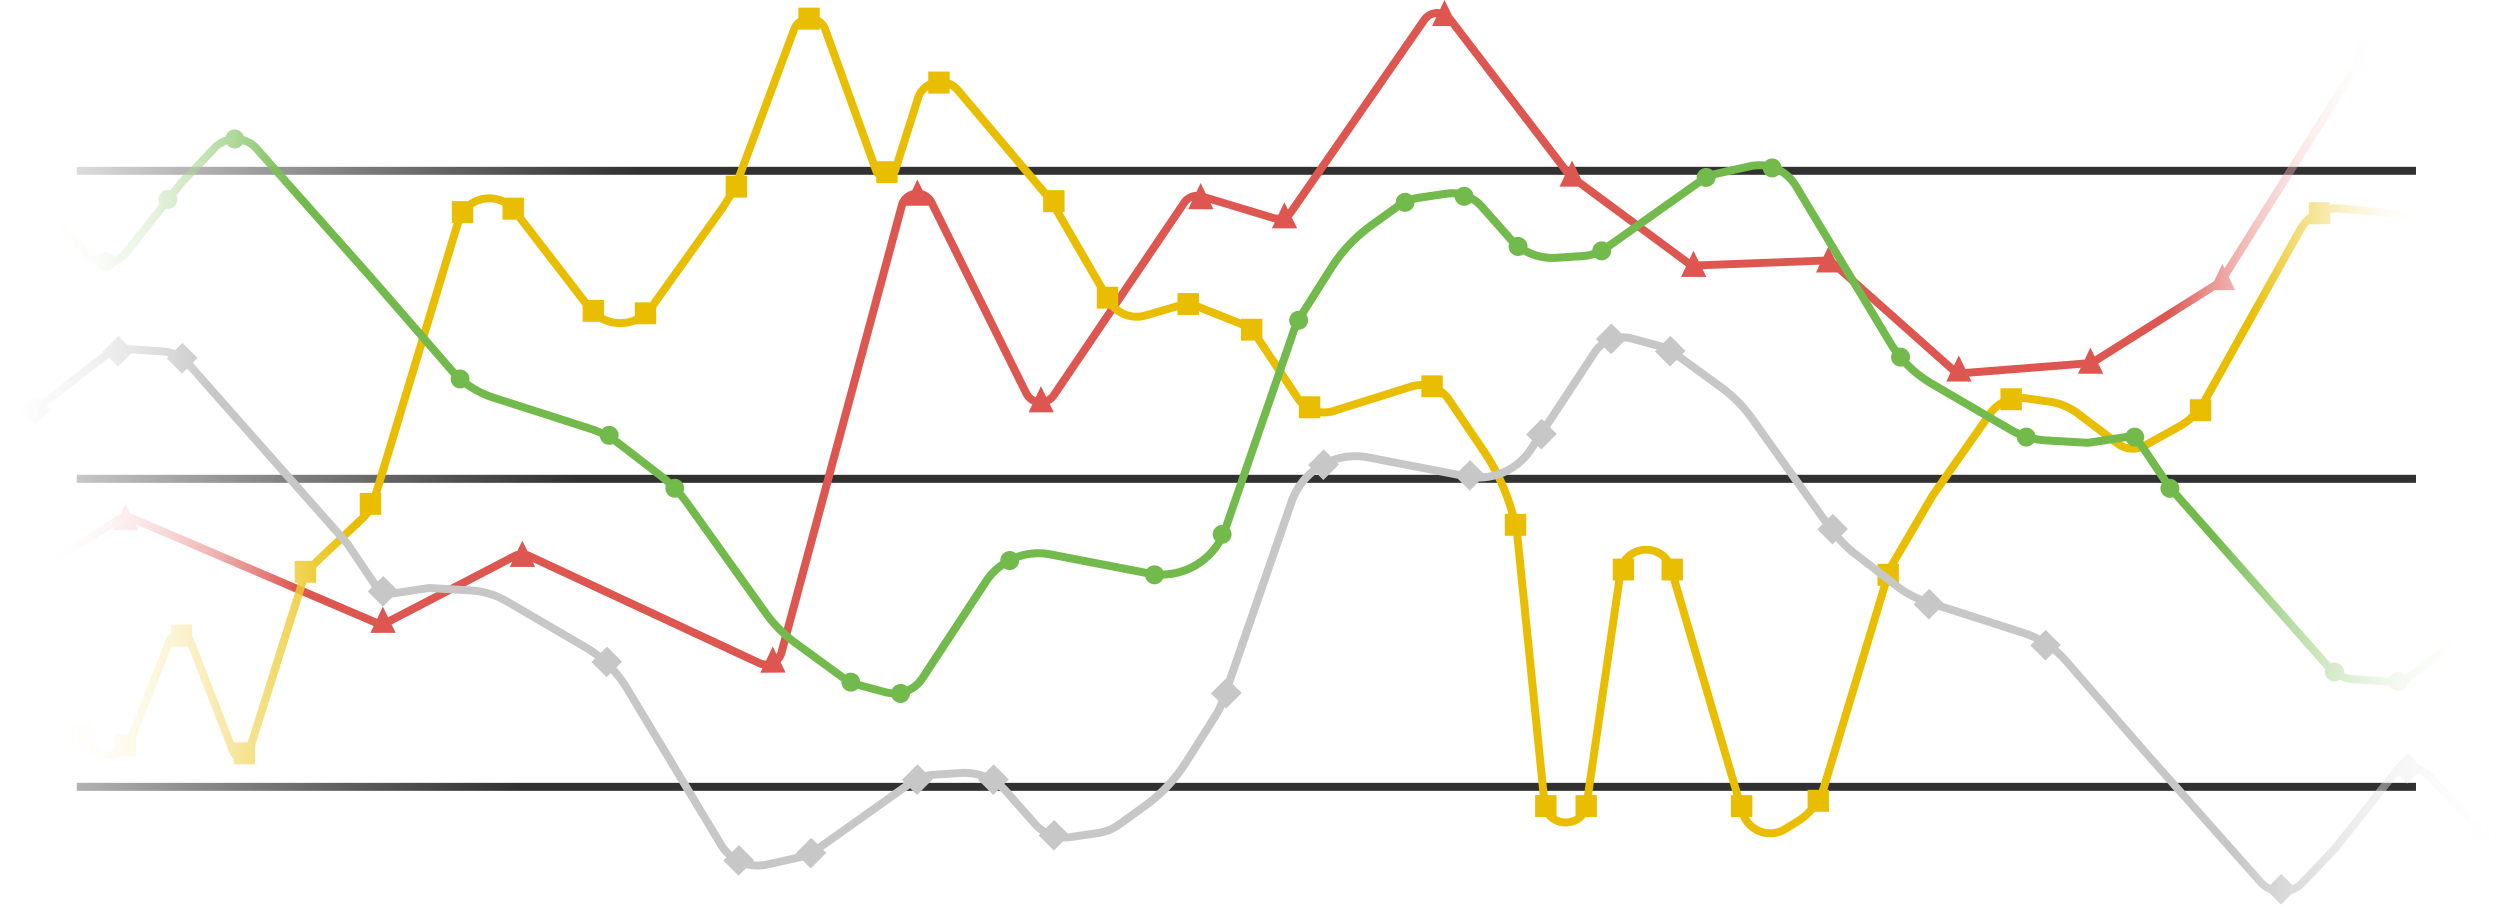
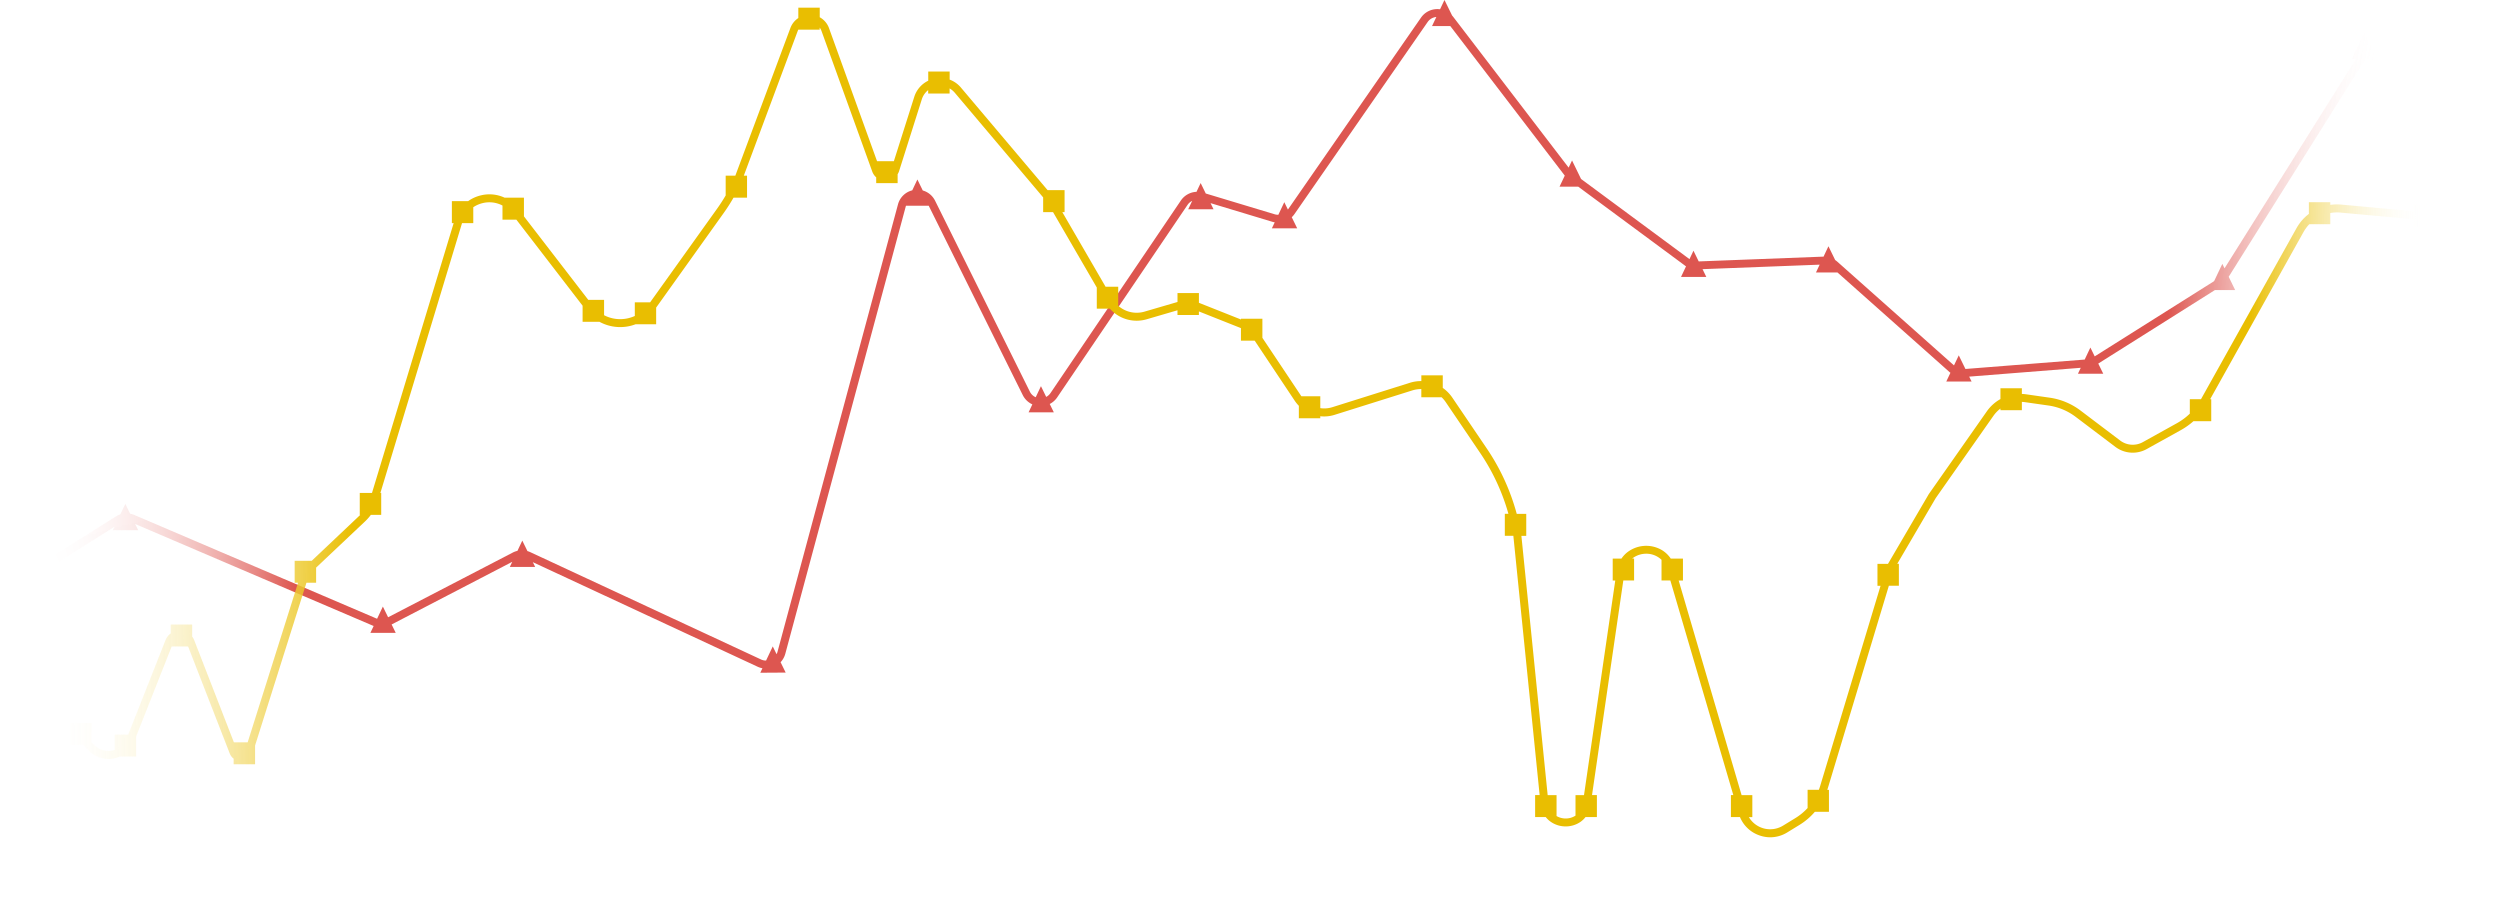
<svg xmlns="http://www.w3.org/2000/svg" width="289.096" height="104.607" viewBox="0 0 289.096 104.607">
  <defs>
    <style>
      .cls-1 {
        fill: url(#linear-gradient);
      }

      .cls-2 {
        fill: url(#linear-gradient-2);
      }

      .cls-3 {
        fill: url(#linear-gradient-3);
      }

      .cls-4 {
        fill: url(#linear-gradient-4);
      }

      .cls-5 {
        fill: url(#linear-gradient-5);
      }
    </style>
    <linearGradient id="linear-gradient" x1="-0.02" y1="0.839" x2="1.019" y2="0.856" gradientUnits="objectBoundingBox">
      <stop offset="0" stop-opacity="0" />
      <stop offset="0.086" stop-color="#313131" />
      <stop offset="0.889" stop-color="#313131" />
      <stop offset="1" stop-opacity="0" />
    </linearGradient>
    <linearGradient id="linear-gradient-2" x1="0.01" y1="0.912" x2="1" y2="0.922" gradientUnits="objectBoundingBox">
      <stop offset="0" stop-color="#fff" stop-opacity="0" />
      <stop offset="0.109" stop-color="#dd5650" />
      <stop offset="0.913" stop-color="#dd5650" />
      <stop offset="1" stop-color="#fff" stop-opacity="0" />
    </linearGradient>
    <linearGradient id="linear-gradient-3" x1="-0.015" y1="0.939" x2="1" y2="0.941" gradientUnits="objectBoundingBox">
      <stop offset="0" stop-color="#fff" stop-opacity="0" />
      <stop offset="0.128" stop-color="#e9be01" />
      <stop offset="0.926" stop-color="#e9be01" />
      <stop offset="1" stop-color="#fff" stop-opacity="0" />
    </linearGradient>
    <linearGradient id="linear-gradient-4" y1="0.184" x2="1" y2="0.184" gradientUnits="objectBoundingBox">
      <stop offset="0" stop-color="#fff" stop-opacity="0" />
      <stop offset="0.103" stop-color="#73ba4c" />
      <stop offset="0.894" stop-color="#73ba4c" />
      <stop offset="1" stop-color="#fff" stop-opacity="0" />
    </linearGradient>
    <linearGradient id="linear-gradient-5" x1="-0.008" y1="0.564" x2="0.997" y2="0.561" gradientUnits="objectBoundingBox">
      <stop offset="0" stop-color="#fff" stop-opacity="0" />
      <stop offset="0.093" stop-color="#c7c7c7" />
      <stop offset="0.889" stop-color="#c7c7c7" />
      <stop offset="1" stop-color="#fff" stop-opacity="0" />
    </linearGradient>
  </defs>
  <g id="graphic-sla-cloud-log-dark" transform="translate(0.002)">
-     <path id="Background_lines" data-name="Background lines" class="cls-1" d="M23914,20064.818v-.924h270.506v.924Zm0-35.617v-.928h270.506v.928Zm0-35.621v-.922h270.506v.922Z" transform="translate(-23905.127 -19973.367)" />
    <g id="Chart_lines" data-name="Chart lines" transform="translate(0 0)">
      <path id="Red" class="cls-2" d="M24001.918,20070.453l.246-.518a2.316,2.316,0,0,1-.561-.18l-25.99-12.09.268.549h-2.926l.279-.588-13.949,7.244.473.969h-2.926l.375-.793-.053-.02-27.527-11.775.35.715h-2.928l.189-.4-10.873,6.852.559,1.141H23914l1.439-3.035.518,1.057,11.436-7.2a2.258,2.258,0,0,1,.525-.246l.572-1.211.557,1.139a2.305,2.305,0,0,1,.488.148l27.984,11.965a.777.777,0,0,0,.086.033l.668-1.41.605,1.238,14.412-7.479a2.312,2.312,0,0,1,.545-.2l.561-1.186.594,1.213a2.267,2.267,0,0,1,.342.129l26.662,12.4a1.332,1.332,0,0,0,.59.131l.775-1.637.441.9a1.475,1.475,0,0,0,.111-.289l13.926-51.715a2.276,2.276,0,0,1,1.652-1.635l.594-1.256.621,1.271a2.293,2.293,0,0,1,1.43,1.193l10.953,22.066a1.37,1.37,0,0,0,.68.652l.605-1.283.607,1.244a1.385,1.385,0,0,0,.5-.449l15.068-22.254a2.3,2.3,0,0,1,1.811-1.012l.482-1.016.59,1.209,7.959,2.4a1.436,1.436,0,0,0,.434.061l.689-1.457.418.855,15.389-22.193a2.289,2.289,0,0,1,1.846-.99,2.434,2.434,0,0,1,.359.02l.51-1.076.883,1.8c.045.049.09.1.131.156l13.344,17.432.395-.828,1.041,2.139,12.539,9.27.461-.973.605,1.238,14.395-.553h.041l.566-1.2.779,1.592a2.328,2.328,0,0,1,.234.18l13.506,12.006.553-1.162.77,1.574,13.791-1.088.658-1.391.5,1.023,13.809-8.7.951-2,.254.52,15.189-24.2h-.484l1.438-3.035,1.488,3.035h-1.35l-15.8,25.174.75,1.537h-2.342l-13.49,8.5.576,1.176h-2.926l.324-.686-12.9,1.021.277.568h-2.926l.479-1.01c-.037-.029-.074-.059-.109-.09l-12.955-11.516h-2.482l.426-.9-13.545.52.438.9h-2.926l.58-1.227c-.049-.029-.1-.062-.143-.1l-12.324-9.113h-2.16l.605-1.277-13.236-17.293h-2.115l.5-1.051a1.361,1.361,0,0,0-1.014.59l-15.395,22.2a2.363,2.363,0,0,1-.314.365l.629,1.285h-2.926l.328-.693a2.312,2.312,0,0,1-.279-.064l-7.143-2.158.344.707h-2.926l.459-.967a1.366,1.366,0,0,0-.545.475l-15.066,22.248a2.318,2.318,0,0,1-.861.764l.473.967h-2.92l.436-.922a2.3,2.3,0,0,1-1.109-1.074l-10.877-21.9h-2.627c-.01.031-.02.061-.027.092l-13.926,51.715a2.315,2.315,0,0,1-.547.982l.588,1.2Z" transform="translate(-23914 -19992.658)" />
      <path id="Yellow" class="cls-3" d="M24109.23,20088.33a3.742,3.742,0,0,1-2.129-2.076h-1.047v-2.543h.277l-7.281-24.816h-1.02v-2.391a2.558,2.558,0,0,0-2-.693,2.633,2.633,0,0,0-1.393.547h.221v2.537h-1.246l-3.619,24.816h.563v2.543h-1.314a2.733,2.733,0,0,1-.549.533,3.017,3.017,0,0,1-1.877.547,2.979,2.979,0,0,1-1.814-.7,2.844,2.844,0,0,1-.359-.377h-1.23v-2.543h.523l-3.041-29.982h-.986v-2.543h.418a24.305,24.305,0,0,0-3.295-7.078l-3.951-5.832a3.508,3.508,0,0,0-.484-.572h-2.344v-.945a3.482,3.482,0,0,0-1.062.162l-8.967,2.818a4.015,4.015,0,0,1-1.656.162v.232h-2.477v-1.436a4.177,4.177,0,0,1-.475-.586l-4.629-6.945h-1.592v-1.455l-4.863-1.93v.416h-2.477v-.549l-3.562,1.041a4.129,4.129,0,0,1-4.254-1.227h-1.514v-2.447l-5.057-8.715h-1.146v-1.707l-10.211-12.092a2.27,2.27,0,0,0-.607-.508v.588h-2.477v-.395a2.217,2.217,0,0,0-.74,1.08l-2.617,8.268a1.611,1.611,0,0,1-.176.381v1.033h-2.477v-.67a1.646,1.646,0,0,1-.461-.684l-5.863-16.238a1.585,1.585,0,0,0-.213-.4v.242h-2.475c-.021.047-.043.1-.062.146l-6.236,16.736h.373v2.543h-1.561a20.955,20.955,0,0,1-1.148,1.791l-7.8,10.922v1.928h-2.377a4.99,4.99,0,0,1-4.18-.285h-1.949v-1.861l-7.66-9.951H23964v-1.631a3.244,3.244,0,0,0-2.266-.287,3.32,3.32,0,0,0-1.111.482v1.836h-1.3l-9.441,31.2h.094v2.543h-1.2a5.785,5.785,0,0,1-.676.76l-5.652,5.338v1.746h-1.117l-5.941,18.822v2.174h-2.479v-.65a1.422,1.422,0,0,1-.455-.611l-4.811-12.365h-1.9l-4.107,10.4v2.332h-1.9a3.139,3.139,0,0,1-.664.213,3.188,3.188,0,0,1-2.914-.9l-.654-.668H23914v-2.537h2.477v2.229l.328.334a2.249,2.249,0,0,0,2.076.631,2.165,2.165,0,0,0,.273-.072v-1.768h1.566l4.309-10.92a1.8,1.8,0,0,1,.607-.785v-1.029h2.477v1.395a1.757,1.757,0,0,1,.242.432l4.586,11.8h1.592l5.826-18.453h-.391v-2.537h1.971l5.52-5.221a1.221,1.221,0,0,0,.088-.086h-.051v-2.543h1.414l9.443-31.2h-.205v-2.543h1.879a4.216,4.216,0,0,1,1.5-.674,4.156,4.156,0,0,1,2.717.273h2.238v2.162l7.439,9.656h1.828v1.773a4,4,0,0,0,1.938.455,4.064,4.064,0,0,0,1.615-.367v-1.576h1.771l7.758-10.848q.521-.732.979-1.514v-2.285h1.117l6.361-17.059a2.355,2.355,0,0,1,.922-1.168v-1.2h2.477v1.107a2.347,2.347,0,0,1,1.08,1.279l5.549,15.369h1.943l2.354-7.424a3.1,3.1,0,0,1,1.621-1.885v-1.066h2.477v.939a3.126,3.126,0,0,1,1.313.932l10.01,11.848H24029v2.545h-.26l5,8.625h1.463v2.2a3.212,3.212,0,0,0,3.035.68l3.764-1.1.055-.016v-1.035h2.477v1.131c.043.014.086.029.127.047l4.736,1.881v-.09h2.477v2.211l4.51,6.76h2.186v1.371a3.145,3.145,0,0,0,1.383-.107l8.967-2.822a4.35,4.35,0,0,1,1.336-.2v-.666h2.477v1.455a4.38,4.38,0,0,1,1.115,1.137l3.953,5.834a25.148,25.148,0,0,1,3.486,7.594h1.1v2.543h-.562l3.039,29.982h1.027v2.418a2.1,2.1,0,0,0,.971.283,2.071,2.071,0,0,0,1.221-.332v-2.369h.982l3.615-24.816h-.295v-2.537h1.012a3.4,3.4,0,0,1,.549-.625,3.572,3.572,0,0,1,4.127-.357,3.283,3.283,0,0,1,1.025.982h1.41v2.537h-.494l7.275,24.816h1.242v2.543h-.4a2.86,2.86,0,0,0,3.957.982l1.426-.873a6.569,6.569,0,0,0,1.408-1.16v-2.105h1.3c.059-.154.113-.309.16-.467l6.977-23.129H24123v-2.537h1.219l4.73-8.086a.1.1,0,0,1,.023-.029l6.672-9.514a4.75,4.75,0,0,1,1.578-1.424v-1.252h2.477v.658a4.989,4.989,0,0,1,.51.045l2.713.389a7.711,7.711,0,0,1,3.545,1.475l4.6,3.479a2.408,2.408,0,0,0,2.623.184l3.945-2.191a7.2,7.2,0,0,0,1.486-1.1v-1.674h1.293l11.043-19.77a5.35,5.35,0,0,1,1.432-1.654v-1.352h2.477v.309a5.4,5.4,0,0,1,1.27-.035l8.389.77v-.764h2.477v2.543h-2.477v-.85l-8.475-.775a4.352,4.352,0,0,0-1.184.049v1.291h-2.42a4.43,4.43,0,0,0-.682.918l-10.791,19.32h.125v2.545h-2.059a8.174,8.174,0,0,1-1.455,1.031l-3.945,2.191a3.331,3.331,0,0,1-3.631-.256l-4.6-3.477a6.817,6.817,0,0,0-3.119-1.3l-2.713-.387a3.11,3.11,0,0,0-.377-.035v.963h-2.477v-.191a3.874,3.874,0,0,0-.82.854l-6.664,9.5-4.449,7.6h.188v2.537h-1.158l-7.055,23.4c-.02.066-.041.131-.062.2h.189v2.543h-1.633a7.548,7.548,0,0,1-1.773,1.512l-1.426.875a3.755,3.755,0,0,1-1.967.557A3.807,3.807,0,0,1,24109.23,20088.33Z" transform="translate(-23905.896 -19991.771)" />
-       <path id="Green" class="cls-4" d="M24014.09,20058.3a4.2,4.2,0,0,1-.9-.145l-3.1-.832a1.094,1.094,0,0,1-1.869-.771c0-.027,0-.057,0-.084l-5.547-4.045a15.878,15.878,0,0,1-3.613-3.645l-8.977-12.564q-.384-.539-.811-1.037a1.155,1.155,0,0,1-.32.047,1.088,1.088,0,0,1-1.092-1.094,1.069,1.069,0,0,1,.057-.346q-.422-.381-.871-.729l-4.736-3.65c-.17-.133-.346-.258-.521-.379a1.093,1.093,0,0,1-1.5-.85,10.685,10.685,0,0,0-1.244-.49l-11.193-3.59a11.25,11.25,0,0,1-3.225-1.633,1.067,1.067,0,0,1-.5.121,1.089,1.089,0,0,1-1.094-1.092,1.129,1.129,0,0,1,.063-.365c-.127-.133-.25-.268-.371-.406l-9.1-10.482-13.385-15.074a2.78,2.78,0,0,0-1.262-.824,1.093,1.093,0,0,1-1.816.033,2.824,2.824,0,0,0-1.1.719l-3.752,3.936-.982,1.238a1.078,1.078,0,0,1,.1.455,1.093,1.093,0,0,1-1.094,1.094,1.133,1.133,0,0,1-.217-.021l-4.3,5.432a3.405,3.405,0,0,1-1.633,1.119,1.089,1.089,0,0,1-2.025-.006,3.376,3.376,0,0,1-1.437-.906l-5.311-5.67a1.142,1.142,0,0,1-.338.053,1.095,1.095,0,1,1,1.014-.684l5.309,5.67a2.413,2.413,0,0,0,.834.582,1.093,1.093,0,0,1,1.887,0,2.418,2.418,0,0,0,.973-.738l4.285-5.4a1.09,1.09,0,0,1,1.25-1.576l.975-1.23a.089.089,0,0,1,.029-.031l3.766-3.953a3.772,3.772,0,0,1,1.607-1,1.094,1.094,0,0,1,2.1-.039,3.744,3.744,0,0,1,1.83,1.133l13.385,15.074v.006l9.1,10.482c.105.121.213.238.322.354a1.09,1.09,0,0,1,1.443,1.264,10.6,10.6,0,0,0,2.941,1.492l11.193,3.588a11.742,11.742,0,0,1,1.234.473,1.093,1.093,0,0,1,1.906.73,1.04,1.04,0,0,1-.051.322c.156.107.307.219.457.334l4.736,3.656c.324.25.637.514.939.787a1.108,1.108,0,0,1,.4-.076,1.1,1.1,0,0,1,1.094,1.092,1.083,1.083,0,0,1-.088.43q.463.539.877,1.119l8.977,12.566a15,15,0,0,0,3.408,3.432l5.457,3.98a1.082,1.082,0,0,1,.633-.2,1.093,1.093,0,0,1,1.09,1l3.029.813a3.514,3.514,0,0,0,.658.111,1.1,1.1,0,0,1,1.732-.33,3.447,3.447,0,0,0,1.4-1.227l7.33-11.156a7.723,7.723,0,0,1,2.051-2.1c0-.029,0-.061,0-.09a1.093,1.093,0,0,1,1.793-.834,7.735,7.735,0,0,1,4.1-.32l11.086,2.141a1.1,1.1,0,0,1,1.846.182,7.374,7.374,0,0,0,6.041-3.441,1.092,1.092,0,0,1,.795-1.84l.047,0,7.807-22.605c.043-.125.09-.248.139-.369a1.095,1.095,0,0,1,.852-1.781c.027,0,.057,0,.084,0l3.262-5.152a18.51,18.51,0,0,1,4.846-5.145l3.027-2.18c0-.025,0-.049,0-.074a1.093,1.093,0,0,1,1.82-.814,5.9,5.9,0,0,1,.779-.17l3.193-.467a5.127,5.127,0,0,1,1.35-.018,1.094,1.094,0,0,1,1.85.605,5.041,5.041,0,0,1,1.314,1.059l3.309,3.74c.045.051.09.1.137.148a1.079,1.079,0,0,1,.4-.076,1.093,1.093,0,0,1,1.094,1.094c0,.041,0,.082-.008.123a6.052,6.052,0,0,0,3.287.734l3.121-.207a4.792,4.792,0,0,0,1.09-.2,1.093,1.093,0,0,1,1.654-.873l10.428-7.391a1.119,1.119,0,0,1-.012-.164,1.094,1.094,0,0,1,1.85-.789c.109-.031.221-.061.332-.084l3.873-.863a5.377,5.377,0,0,1,1.865-.084,1.091,1.091,0,0,1,1.9.615,5.393,5.393,0,0,1,2.053,1.965l10.908,18.129q.255.425.545.83a1.055,1.055,0,0,1,.25-.029,1.089,1.089,0,0,1,1.094,1.094,1.077,1.077,0,0,1-.094.441,13.214,13.214,0,0,0,2.82,2.219l9.086,5.307a8.183,8.183,0,0,0,.9.459,1.1,1.1,0,0,1,1.795.572,8.989,8.989,0,0,0,1.291.172l4.76.273,4.438-.672a1.1,1.1,0,0,1,2.086.471,1.064,1.064,0,0,1-.1.461l2.949,4.381c.041,0,.082-.006.125-.006a1.1,1.1,0,0,1,1.092,1.092,1.128,1.128,0,0,1-.064.375l17.561,19.859a1.1,1.1,0,0,1,1.543,1,1.11,1.11,0,0,1-.006.115,4.028,4.028,0,0,0,1.221.279l3.791.268c.082.006.164.008.246.008a1.092,1.092,0,0,1,1.76-.369,4.146,4.146,0,0,0,.836-.5l7.045-5.463a1.11,1.11,0,0,1-.037-.281,1.1,1.1,0,1,1,.629.988l-7.072,5.484a5.13,5.13,0,0,1-1.064.635,1.09,1.09,0,0,1-2.059.43c-.115,0-.23,0-.346-.014l-3.795-.26a4.927,4.927,0,0,1-1.643-.406,1.094,1.094,0,0,1-1.7-.912,1.1,1.1,0,0,1,.039-.291c-.012-.012-.021-.025-.033-.037l-17.576-19.875a1.1,1.1,0,0,1-.369.064,1.092,1.092,0,0,1-.916-1.689l-2.869-4.273a1.1,1.1,0,0,1-1.271-.592l-4.346.658a.48.48,0,0,1-.092,0l-4.814-.279a9.777,9.777,0,0,1-1.43-.187,1.092,1.092,0,0,1-1.965-.625,10.2,10.2,0,0,1-1.01-.512l-9.084-5.309a14.11,14.11,0,0,1-3.049-2.406,1.045,1.045,0,0,1-.3.045,1.093,1.093,0,0,1-.977-1.586q-.322-.448-.607-.924l-10.908-18.133a4.47,4.47,0,0,0-1.574-1.559,1.092,1.092,0,0,1-1.855-.6,4.515,4.515,0,0,0-1.4.088l-3.875.863c-.066.016-.131.031-.2.049a1.093,1.093,0,0,1-1.66.859l-10.426,7.385a1.055,1.055,0,0,1,.016.178,1.1,1.1,0,0,1-1.094,1.094,1.084,1.084,0,0,1-.75-.3,5.8,5.8,0,0,1-1.369.266l-3.121.2a6.982,6.982,0,0,1-3.1-.5,6.841,6.841,0,0,1-.732-.355,1.082,1.082,0,0,1-.6.18,1.1,1.1,0,0,1-1.094-1.094,1.137,1.137,0,0,1,.057-.348c-.064-.066-.129-.135-.189-.205l-3.311-3.74a4.078,4.078,0,0,0-.895-.76,1.1,1.1,0,0,1-1.893-.621,4.2,4.2,0,0,0-.9.031l-3.2.469a4.767,4.767,0,0,0-.547.113,1.1,1.1,0,0,1-1.1,1.053,1.078,1.078,0,0,1-.639-.209l-2.934,2.121a17.514,17.514,0,0,0-4.609,4.891l-3.236,5.105a1.095,1.095,0,0,1-.887,1.732h-.02c-.033.086-.064.172-.1.26l-7.857,22.738a1.069,1.069,0,0,1,.223.656,1.091,1.091,0,0,1-1.012,1.09,8.271,8.271,0,0,1-6.893,4.025,1.094,1.094,0,0,1-2.074-.2l-11.059-2.137a6.8,6.8,0,0,0-3.529.248v0a1.1,1.1,0,0,1-1.092,1.1,1.085,1.085,0,0,1-.637-.2,6.853,6.853,0,0,0-1.732,1.807l-7.324,11.156a4.42,4.42,0,0,1-1.836,1.578,1.092,1.092,0,0,1-2.084.395Z" transform="translate(-23910.92 -19977.67)" />
-       <path id="Gray" class="cls-5" d="M24174.164,20058.535a3.754,3.754,0,0,1-1.4-.988l-13.381-15.074c-.006,0-.006,0-.006-.008l-9.1-10.482a10.659,10.659,0,0,0-1.211-1.184l-.83.832-1.748-1.75.451-.453a10.344,10.344,0,0,0-1.375-.549l-9.7-3.109-1.113,1.111-1.75-1.75.26-.26a11.537,11.537,0,0,1-2.439-1.445l-4.732-3.656a15.679,15.679,0,0,1-2.1-1.943l-.381.381-1.754-1.748.6-.6-8.572-12a15.219,15.219,0,0,0-3.408-3.437l-4.881-3.557-.773.77-1.748-1.75.23-.23-3.037-.814a3.548,3.548,0,0,0-.777-.117l-1.488,1.484-.76-.76a3.518,3.518,0,0,0-.771.838l-5.506,8.377.77.771-1.8,1.791-.395-.4-.4.609a7.736,7.736,0,0,1-6.408,3.492l-1.068,1.068-1.381-1.387-10.432-2.014a7.4,7.4,0,0,0-3.514.178l.191.191-1.793,1.793-.77-.768a7.377,7.377,0,0,0-2.461,3.428l-7.236,20.932,1.029,1.029-1.8,1.8-.176-.176a8.987,8.987,0,0,1-.662,1.25l-3.412,5.395a18.686,18.686,0,0,1-4.848,5.145l-3.037,2.186a5.855,5.855,0,0,1-2.586,1.051l-3.2.469a5.175,5.175,0,0,1-.949.049l-1.061,1.063-1.756-1.75.184-.184a5.089,5.089,0,0,1-.932-.824l-3.309-3.742a6.089,6.089,0,0,0-.566-.557l-.625.623-1.75-1.748.107-.107a5.928,5.928,0,0,0-2.074-.227l-3.121.2q-.12.009-.24.023l.063.063-1.8,1.8-.789-.789-10.062,7.127.361.361-1.8,1.793-.9-.906c-.059.016-.117.029-.178.043l-3.873.857a5.4,5.4,0,0,1-2.514-.037l-.883.887-1.756-1.75.357-.355a5.459,5.459,0,0,1-1.025-1.24l-10.908-18.131a13.225,13.225,0,0,0-1.449-1.963l-.48.48-1.756-1.754.414-.414a12.978,12.978,0,0,0-1.344-.9l-9.08-5.309a9.019,9.019,0,0,0-4-1.2l-4.762-.271-4.3.645-1.039,1.043-1.756-1.75.486-.486-3.2-4.754-18.176-20.557-.592.592-1.75-1.754.217-.217a3.977,3.977,0,0,0-.732-.117l-3.6-.256-1.535,1.537-1.01-1.01a4.17,4.17,0,0,0-.484.322l-6.793,5.27.465.465-1.8,1.8-1.75-1.754,1.8-1.793.629.627,6.885-5.34c.123-.094.248-.184.379-.266l-.068-.068,1.8-1.8,1.068,1.068q.146,0,.293.012l3.795.262a4.9,4.9,0,0,1,1.4.307l.842-.842,1.754,1.75-.553.553,18.234,20.619c.012.018.023.031.035.049l3.115,4.631.645-.646,1.5,1.5,3.709-.561a.547.547,0,0,1,.1-.006l4.811.279a9.878,9.878,0,0,1,4.4,1.33l9.088,5.3a13.868,13.868,0,0,1,1.535,1.043l.723-.723,1.75,1.75-.66.662a14.013,14.013,0,0,1,1.59,2.145l10.908,18.129a4.5,4.5,0,0,0,.887,1.063l.789-.789,1.75,1.75-.123.121a4.525,4.525,0,0,0,1.525-.074l3.477-.773-.07-.07,1.793-1.8.73.73,10.059-7.129-.295-.295,1.793-1.8.9.895a5.818,5.818,0,0,1,.973-.146l3.123-.207a6.891,6.891,0,0,1,2.865.418l.955-.959,1.756,1.75-.52.52a6.769,6.769,0,0,1,.6.6l3.3,3.736a4.214,4.214,0,0,0,.912.77l.945-.945,1.551,1.555c.094-.008.189-.018.283-.031l3.189-.467a5.01,5.01,0,0,0,2.186-.887l3.037-2.187a17.7,17.7,0,0,0,4.6-4.889l3.42-5.395a8.36,8.36,0,0,0,.732-1.467l-.865-.865,1.783-1.783,7.1-20.531a8.275,8.275,0,0,1,2.68-3.777l-.328-.328,1.8-1.8.832.834a8.244,8.244,0,0,1,4.416-.355l10.424,2.014,1.256-1.254,1.535,1.531a6.8,6.8,0,0,0,5.127-3.049l.506-.77-.687-.689,1.8-1.8.316.316,5.4-8.213a4.445,4.445,0,0,1,.887-.99l-.334-.334,1.793-1.8,1.141,1.141a4.449,4.449,0,0,1,1.324.146l3.547.953.814-.812,1.75,1.754-.365.363,4.768,3.471a16.063,16.063,0,0,1,3.613,3.65l8.479,11.875.535-.537,1.75,1.756-.758.758a15.018,15.018,0,0,0,2.008,1.865l4.732,3.656a10.573,10.573,0,0,0,2.582,1.469l.832-.83,1.643,1.648,9.4,3.016a11.343,11.343,0,0,1,1.775.74l.654-.654,1.748,1.754-.307.309a11.282,11.282,0,0,1,1.248,1.234l9.1,10.477,13.387,15.076a2.813,2.813,0,0,0,.8.635l1.262-1.262,1.3,1.3a2.822,2.822,0,0,0,.809-.6l3.754-3.936,6.492-8.193a3.4,3.4,0,0,1,.611-.6l-.139-.137,1.8-1.8,1.426,1.432a3.393,3.393,0,0,1,1.393.889l5.439,5.8.641-.641,1.754,1.75-1.8,1.8-1.75-1.754.5-.5-5.459-5.824a2.448,2.448,0,0,0-.963-.629l-1.225,1.223-.953-.949a2.47,2.47,0,0,0-.553.506l-6.5,8.213a.21.21,0,0,1-.025.029l-3.771,3.955a3.764,3.764,0,0,1-1.6,1l-1.215,1.213Z" transform="translate(-23911.705 -19955.246)" />
    </g>
  </g>
</svg>